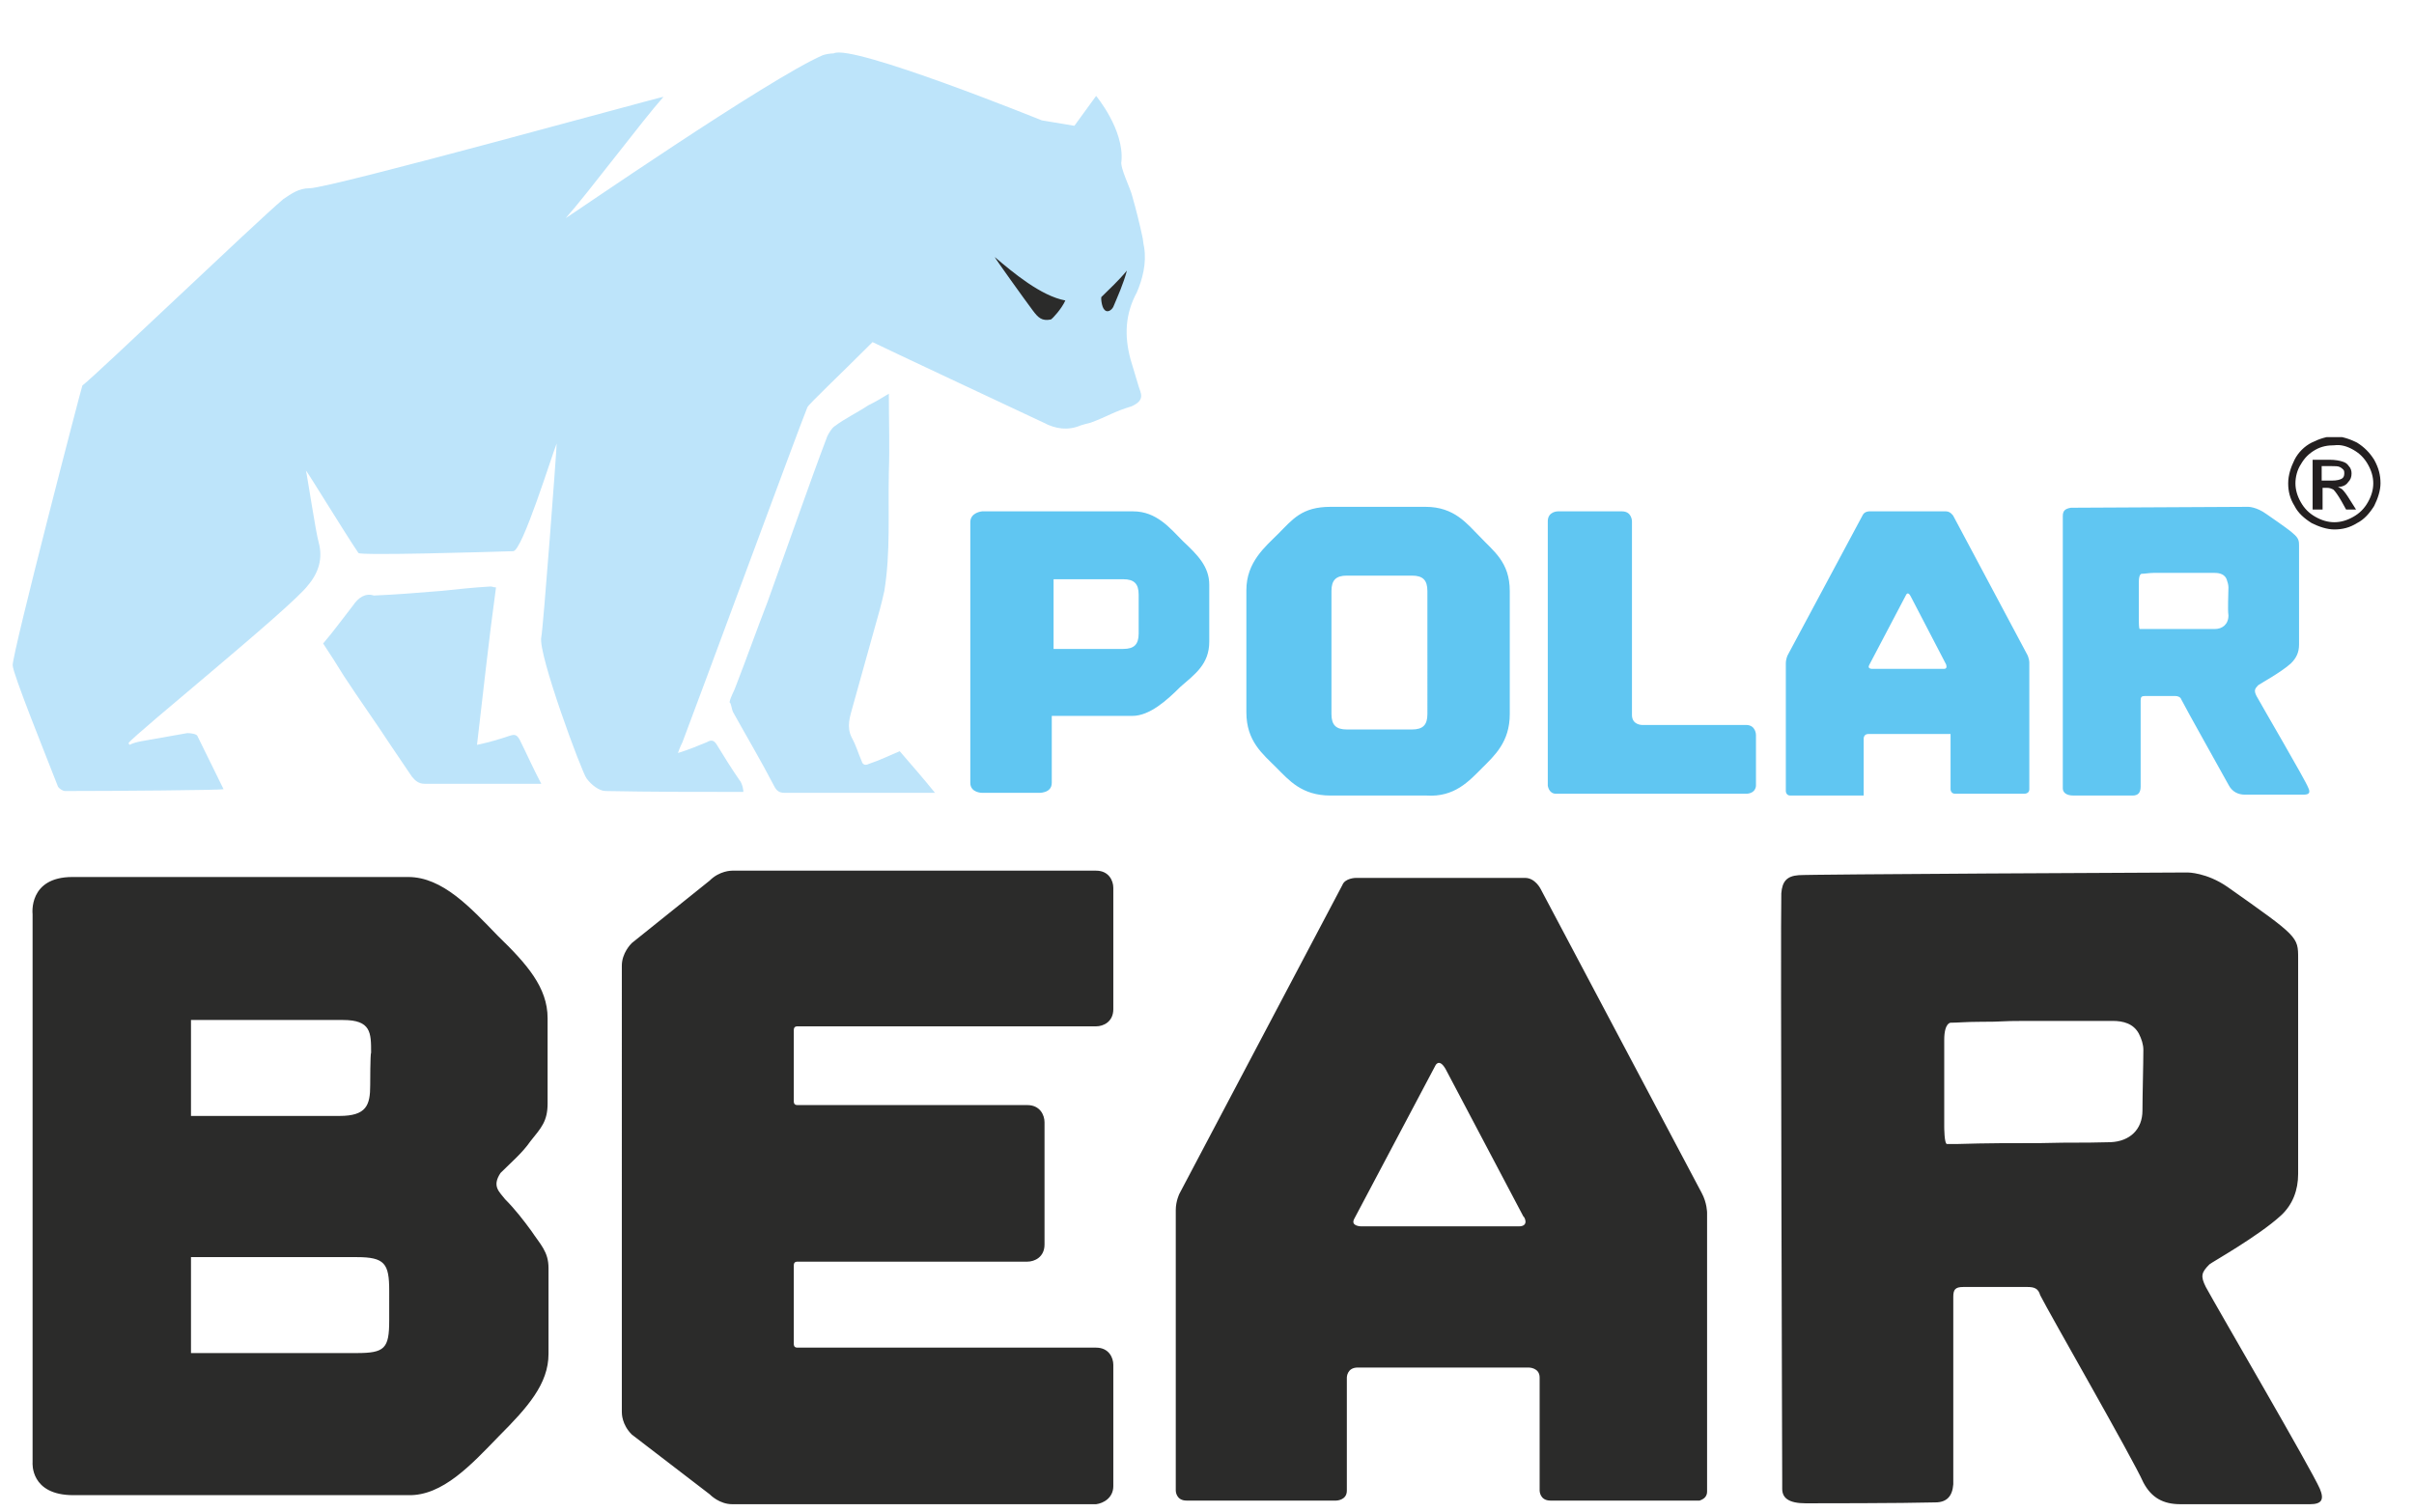
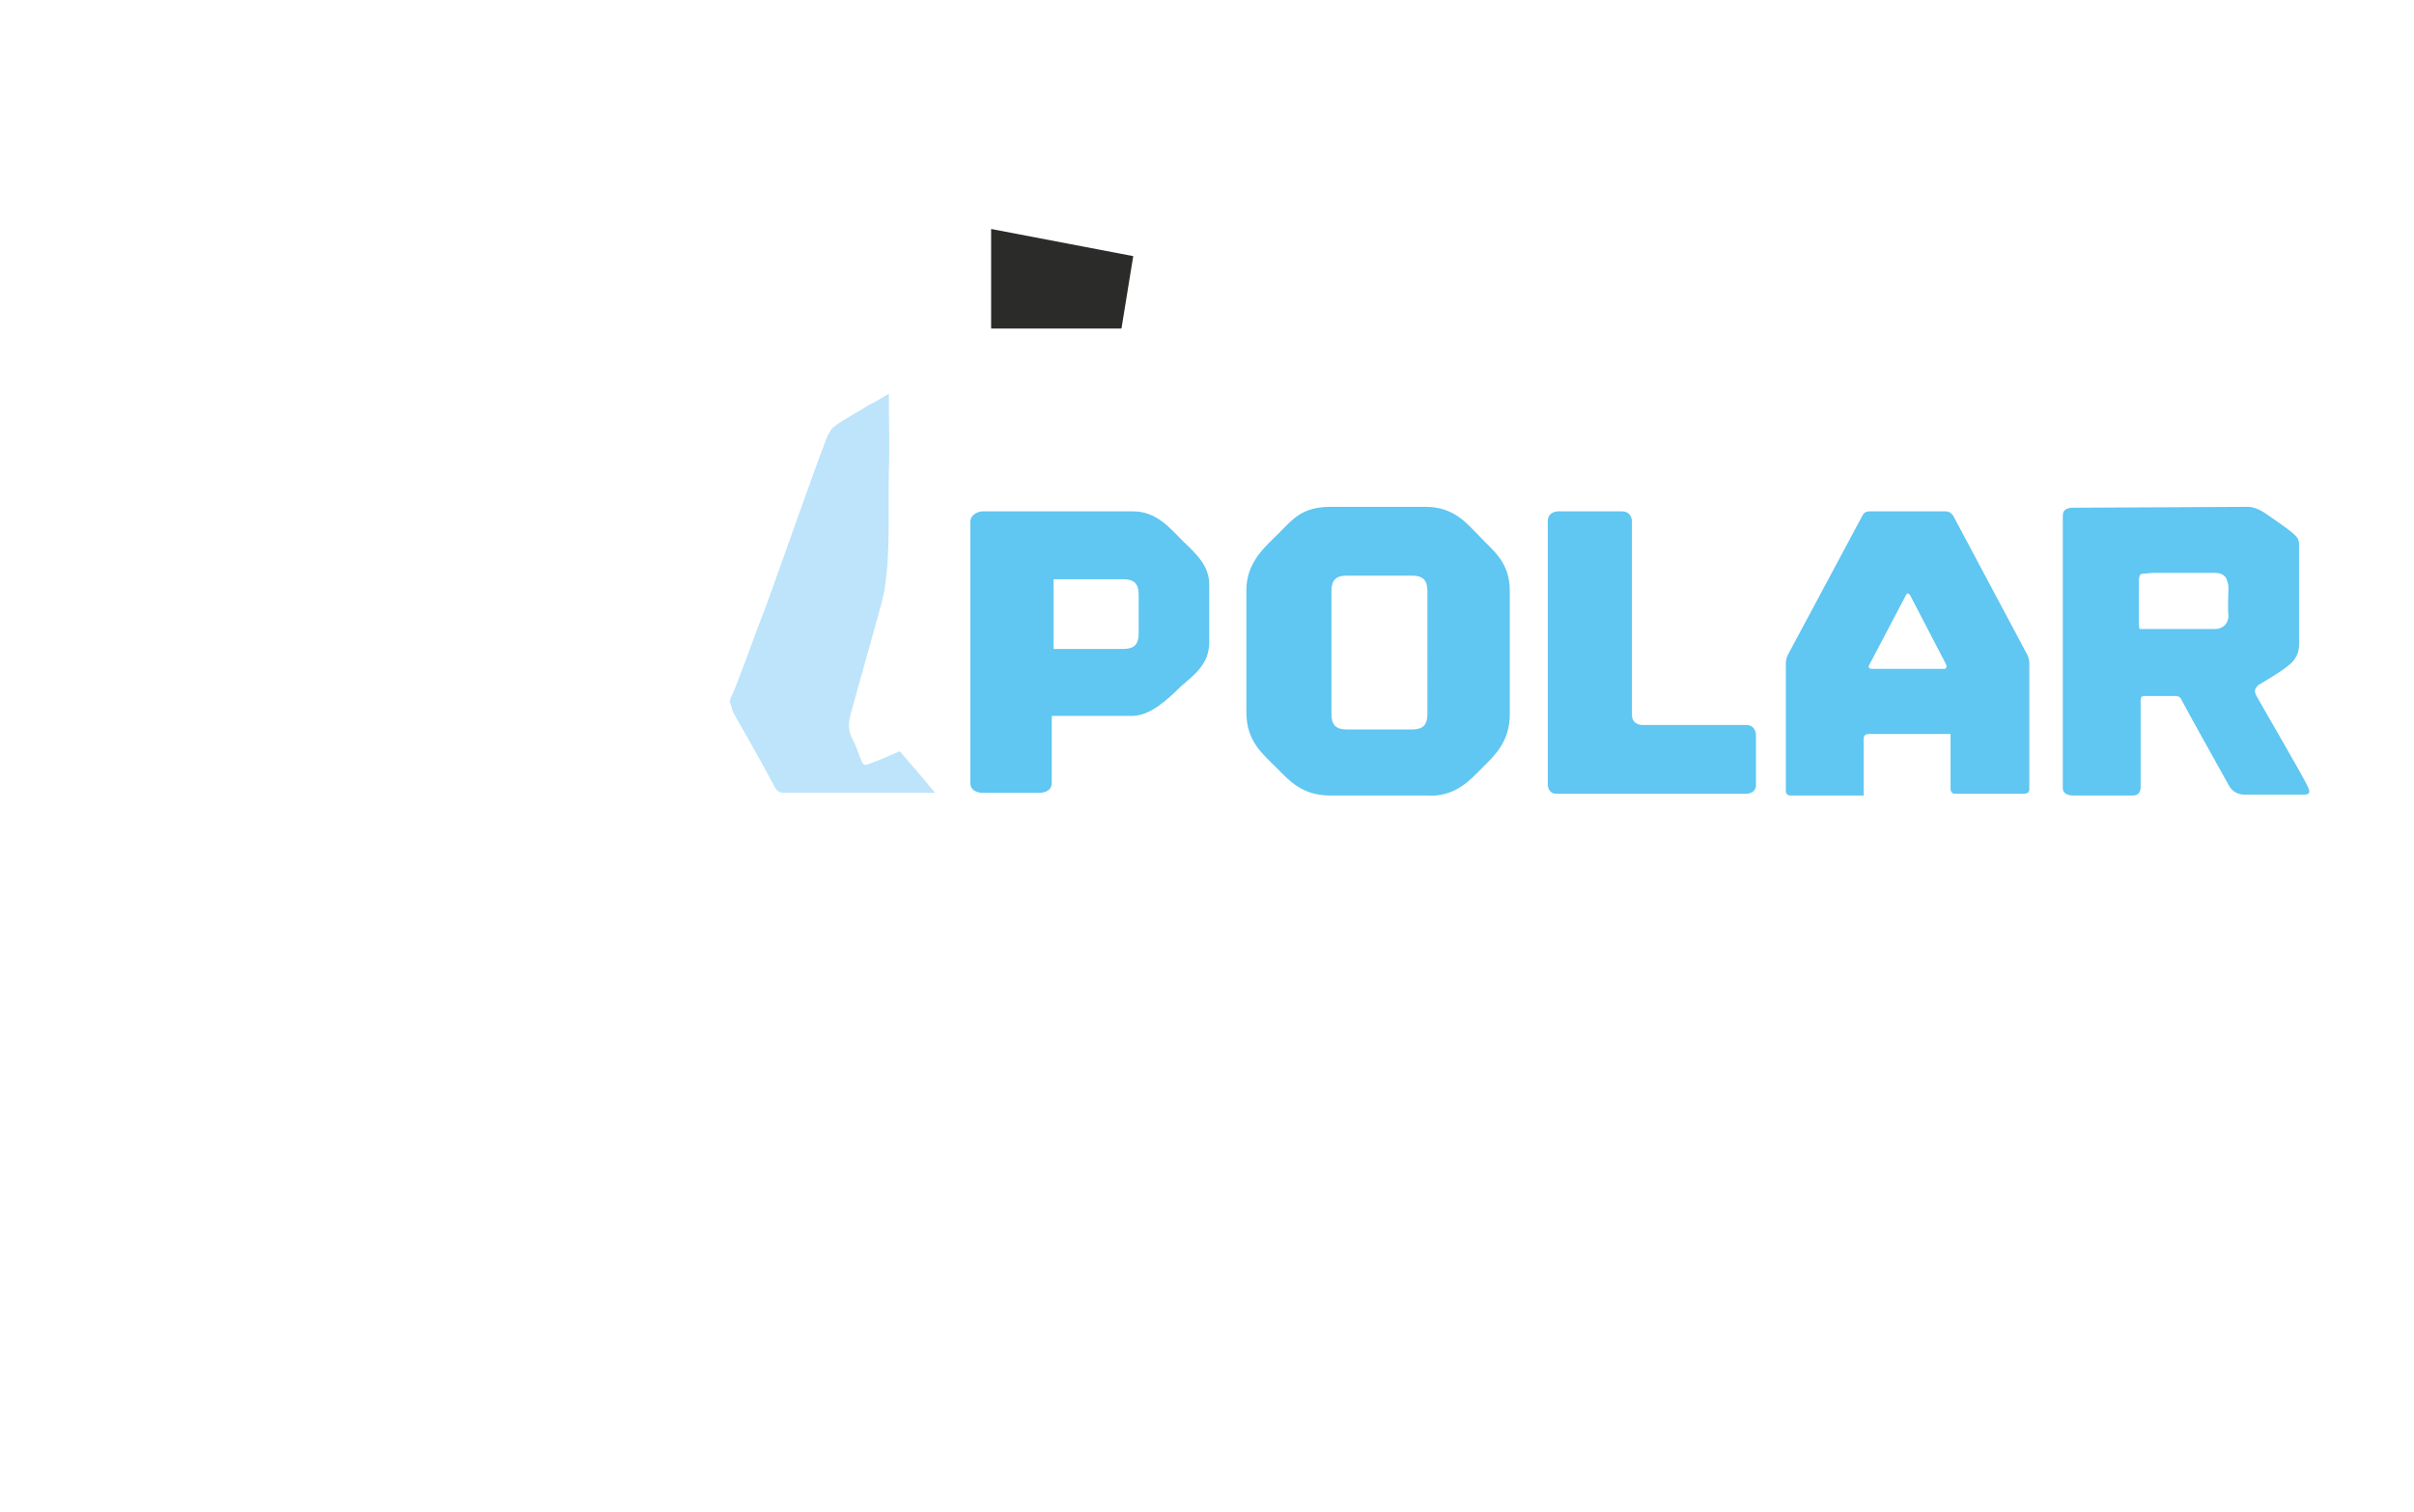
<svg xmlns="http://www.w3.org/2000/svg" xmlns:xlink="http://www.w3.org/1999/xlink" version="1.1" id="Layer_1" x="0px" y="0px" viewBox="0 0 266.7 167.1" style="enable-background:new 0 0 266.7 167.1;" xml:space="preserve">
  <style type="text/css">
	.st0{fill:#2B2B2A;}
	.st1{fill:#BDE4FA;}
	.st2{fill:#60C6F2;}
	.st3{clip-path:url(#SVGID_2_);fill:#231F20;}
</style>
  <polygon class="st0" points="109.5,25.3 109.5,36.3 123.9,36.3 125.2,28.3 " />
-   <path class="st1" d="M126.4,27.3c-0.1-0.4-0.1-0.8-0.2-1.2c-0.3-1.4-0.7-3-1.1-4.4c-0.2-0.9-1.4-3.2-1.2-3.9  c0.3-3.5-2.8-7.2-2.8-7.2l-2.4,3.3l-3.6-0.6c0,0-21-8.5-23-7.4l0,0c-0.4,0-0.9,0.1-1.2,0.2c-6,2.6-28.3,18-28.4,18  c2.5-2.8,8.4-10.7,10.8-13.4c0-0.1-36.8,10.1-39.1,10.1c-1.2,0-2,0.6-2.9,1.2C28,24.8,11.1,41,9.1,42.6C9,42.8,1.4,72,1.4,73.5  c0,0.9,3.6,9.8,5,13.4c0.1,0.2,0.5,0.5,0.8,0.5c5.7,0,17.2-0.1,17.5-0.2c-1-2-1.9-3.9-2.9-5.9c-0.1-0.2-0.7-0.3-1.1-0.3  c-1.7,0.3-3.4,0.6-5.1,0.9c-0.5,0.1-0.9,0.2-1.3,0.4c0-0.1-0.1-0.1-0.1-0.2c0.7-1,17.9-14.9,19.8-17.4c1.2-1.4,1.7-3,1.2-4.8  c-0.3-1-1.3-7.6-1.4-7.9c0.1,0,4.3,6.9,5.8,9.1c0.2,0.3,14-0.1,17.1-0.2c1,0,4.3-10.7,4.8-11.9c0,0.7-1.5,20.6-1.7,21.4  c-0.4,1.8,4.5,15,5,15.6c0.5,0.7,1.4,1.4,2.1,1.4c5.1,0.1,10.1,0.1,15.2,0.1c0.1,0-0.1-1-0.4-1.3c-0.9-1.3-1.7-2.6-2.5-3.9  c-0.3-0.5-0.6-0.6-1.1-0.3c-1,0.4-1.9,0.8-3.2,1.2c0.2-0.6,0.4-1,0.5-1.2c1.2-3.1,13-35.1,13.8-37c0.1-0.3,3.6-3.6,7.2-7.2  c1.2,0.6,15.7,7.4,18.9,8.9c1.3,0.7,2.7,0.9,4.1,0.3c0.3-0.1,0.7-0.2,1.1-0.3c1.9-0.7,2.5-1.2,4.5-1.8c1.6-0.7,1-1.5,0.8-2.2  c-0.3-1-0.6-2-0.9-3c-0.7-2.6-0.6-5,0.7-7.4C126.2,30.9,126.7,29.1,126.4,27.3 M117.7,33.2c-0.4,0.9-1.4,2-1.6,2.1  c-1,0.2-1.4-0.2-2-1c-0.9-1.2-4.2-5.8-4.2-5.9C111.9,30.1,115,32.7,117.7,33.2 M124.5,29.9c-0.4,1.5-1,2.8-1.5,4  c-0.2,0.4-0.7,0.7-1,0.3c-0.3-0.3-0.4-1.4-0.3-1.4C122.6,31.9,123.5,31.1,124.5,29.9" />
-   <path class="st1" d="M39,66.9c-1.1,1.4-2.1,2.8-3.3,4.2c0.8,1.2,1.5,2.3,2.3,3.6c1.7,2.6,3.5,5.1,5.2,7.7c0.8,1.2,1.5,2.2,2.3,3.4  c0.4,0.5,0.8,0.8,1.4,0.8c4.1,0,8.3,0,12.4,0c0.1,0,0.3,0,0.5,0c-0.9-1.7-1.6-3.3-2.4-4.9c-0.3-0.5-0.5-0.6-1.1-0.4  c-1.2,0.4-2.2,0.7-3.6,1c0.7-5.9,1.3-11.6,2.1-17.4c-0.3,0-0.4-0.1-0.6-0.1c-1.8,0.1-3.6,0.3-5.6,0.5c-2.4,0.2-4.9,0.4-7.3,0.5  C40.4,65.5,39.6,66,39,66.9" />
  <path class="st1" d="M81,78.7c1.5,2.7,3.1,5.4,4.5,8.1c0.3,0.6,0.6,0.8,1.2,0.8c5.4,0,10.7,0,16,0c0.1,0,0.3,0,0.6,0  c-1.3-1.6-2.6-3.1-3.9-4.6c-1.2,0.5-2.2,1-3.4,1.4c-0.4,0.2-0.7,0.1-0.8-0.3c-0.4-0.9-0.6-1.7-1.1-2.6c-0.6-1.2-0.2-2.3,0.1-3.4  c0.4-1.4,0.8-2.9,1.2-4.3s0.8-2.9,1.2-4.3c0.4-1.4,0.8-2.8,1.1-4.2c0.7-4.3,0.4-8.6,0.5-13.1c0.1-2.9,0-5.8,0-8.7  c-0.8,0.5-1.5,0.9-2.3,1.3c-1.2,0.8-2.5,1.4-3.7,2.3c-0.3,0.2-0.6,0.7-0.8,1.1c-1.1,2.9-2.1,5.7-3.1,8.5c-1.2,3.3-2.3,6.5-3.5,9.8  c-1.2,3.1-2.3,6.2-3.5,9.3c-0.2,0.6-0.6,1.2-0.7,1.8C80.8,77.7,80.8,78.3,81,78.7" />
-   <path class="st0" d="M243.7,142.2c-0.6-1.2-0.5-1.6,0.4-2.5c0.2-0.2,5.4-3.1,7.9-5.4c1.3-1.2,1.9-2.8,1.9-4.6c0-6.6,0-17.2,0-23.8  c0-2.4,0-2.4-7.8-7.9c-2.3-1.6-4.4-1.6-4.4-1.6c-2.1,0-42.4,0.2-43,0.3c-1.3,0.1-1.8,0.7-1.9,2c-0.1,3.3,0.1,65,0.1,64.9  c0-0.1,0,0.9,0,0.9c0,1,0.7,1.6,2.6,1.6c1.1,0,10.6,0,14.3-0.1c1.3,0,1.9-0.7,2-2c0-3.2,0-16.3,0-20.7c0-0.8,0.2-1.1,1.1-1.1  c0.5,0,3.9,0,7.1,0c0.8,0,1.2,0.2,1.4,0.9c1,2,10.2,18,11.4,20.7c0.9,1.7,2.2,2.4,4.1,2.4c3.4,0,12.2,0,14.3,0  c1.3,0,1.6-0.5,1.1-1.7C255.4,162.4,245,144.6,243.7,142.2 M236.7,122.7c0,2.1-1.4,3.4-3.5,3.5c-3.9,0.1-3.7,0-7.7,0.1  c-3.1,0-6.1,0-9.2,0.1c-0.5,0-0.9,0-1.2,0s-0.3-1.9-0.3-1.9v-9.6c0-1.9,0.7-1.9,0.7-1.9c0.7,0,1.8-0.1,3.1-0.1  c3.1,0,2.1-0.1,5.2-0.1c1.6,0,3.4,0,5,0c1.5,0,3.1,0,4.6,0c1.2,0,2.3,0.3,2.9,1.4c0.3,0.6,0.5,1.2,0.5,1.8  C236.8,117.5,236.7,121.1,236.7,122.7 M188.6,164.8V134c0,0,0-1.1-0.6-2.2l-17.8-33.6c0,0-0.6-1.2-1.7-1.2h-18.7c0,0-1.2,0-1.5,0.8  l-18,34.1c0,0-0.4,0.8-0.4,1.8v31c0,0,0,1.1,1.2,1.1h16.5c0,0,1.2,0,1.2-1.1v-12.5c0,0,0-1.1,1.2-1.1h18.9c0,0,1.2,0,1.2,1.1v12.5  c0,0,0,1.1,1.2,1.1h16.6C187.4,165.8,188.6,165.8,188.6,164.8 M167.8,135.5h-17.4c0,0-1.2,0-0.8-0.8l9-17c0,0,0.4-0.8,1.1,0.4  l8.6,16.3C168.4,134.4,169,135.5,167.8,135.5 M123,164.2v-13.4c0-0.8-0.5-1.9-1.9-1.9h-33c-0.4,0-0.4-0.3-0.4-0.4v-8.7  c0-0.4,0.3-0.4,0.4-0.4h25.4c0.8,0,1.9-0.5,1.9-1.9V124c0-0.8-0.5-1.9-1.9-1.9H88.1c-0.4,0-0.4-0.3-0.4-0.4v-7.9  c0-0.4,0.3-0.4,0.4-0.4h33c0.8,0,1.9-0.5,1.9-1.9V98.1c0-0.8-0.5-1.9-1.9-1.9H80.9c-0.1,0-1.4,0-2.5,1.1l-8.6,6.9  c-0.1,0.1-1.1,1.1-1.1,2.5V156c0,0.2,0,1.4,1.1,2.5l8.6,6.6c0.1,0.1,1.1,1.1,2.5,1.1h40.2C121.9,166.1,123,165.5,123,164.2   M55.1,158.7c3.2-3.2,5.5-5.8,5.5-9.1v-9.5c0-1.8-0.9-2.6-1.9-4.1c-0.8-1.1-1.8-2.4-2.9-3.5l0,0c-0.6-0.8-1.5-1.4-0.5-2.9  c1.2-1.2,2.4-2.2,3.3-3.5c1.2-1.5,1.9-2.2,1.9-4.2v-9.4c0-3.4-2.3-6-5.5-9.1c-3-3.1-6.1-6.5-9.9-6.5H8c-4.9,0-4.4,4.1-4.4,4.1v27.5  v5.1v28c0,0-0.3,3.6,4.5,3.6h37C48.9,165.3,52.1,161.8,55.1,158.7 M40.9,119.9c0,2.2-0.4,3.4-3.4,3.4H21.1v-10.6h16.8  c3.1,0,3.1,1.4,3.1,3.6C40.9,116.4,40.9,119.9,40.9,119.9z M43,145.9c0,3.1-0.5,3.6-3.6,3.6H21.1v-10.6h18.3c3.1,0,3.6,0.7,3.6,3.7  V145.9z" />
  <path class="st2" d="M249.3,76.9c-0.3-0.6-0.2-0.8,0.2-1.2c0.1-0.1,2.5-1.4,3.6-2.4c0.6-0.6,0.9-1.2,0.9-2.1c0-3,0-7.9,0-10.8  c0-1.1,0-1.1-3.6-3.6c-1.1-0.8-2-0.8-2-0.8c-1,0-19.4,0.1-19.6,0.1c-0.6,0.1-0.9,0.3-0.9,0.9c0,1.4,0,29.7,0,29.7v0.4  c0,0.4,0.3,0.8,1.2,0.8c0.5,0,4.8,0,6.5,0c0.6,0,0.9-0.3,0.9-1c0-1.4,0-7.5,0-9.5c0-0.4,0.1-0.5,0.5-0.5c0.2,0,1.8,0,3.3,0  c0.3,0,0.6,0.1,0.7,0.4c0.5,1,4.6,8.3,5.2,9.4c0.4,0.8,1.1,1.1,1.8,1.1c1.5,0,5.6,0,6.5,0c0.6,0,0.8-0.2,0.5-0.8  C254.7,86.2,249.9,78,249.3,76.9 M246.2,68c0,1-0.7,1.5-1.5,1.5c-1.8,0-1.7,0-3.5,0c-1.4,0-2.8,0-4.2,0c-0.2,0-0.4,0-0.6,0  c-0.1,0-0.1-0.9-0.1-0.9v-4.3c0-0.9,0.3-0.9,0.3-0.9c0.3,0,0.9-0.1,1.3-0.1c1.4,0,1,0,2.4,0c0.8,0,1.5,0,2.3,0c0.7,0,1.4,0,2.1,0  c0.6,0,1.1,0.2,1.3,0.7c0.1,0.3,0.2,0.6,0.2,0.9C246.2,65.7,246.1,67.3,246.2,68 M224.2,87.2v-14c0,0,0-0.5-0.3-1L215.8,57  c0,0-0.3-0.5-0.8-0.5h-8.5c0,0-0.5,0-0.7,0.4l-8.3,15.5c0,0-0.2,0.4-0.2,0.9v14.1c0,0,0,0.5,0.5,0.5h8.1v-6.3c0,0,0-0.5,0.5-0.5h9.1  v6.1c0,0,0,0.5,0.5,0.5h7.6C223.7,87.7,224.2,87.7,224.2,87.2 M214.8,73.9h-8c0,0-0.5,0-0.3-0.4l4.1-7.8c0,0,0.2-0.4,0.5,0.2  l3.9,7.5C215,73.4,215.2,73.9,214.8,73.9 M194,86.7v-5.5c0,0,0-1.1-1.1-1.1h-11.5c0,0-1.1,0-1.1-1.1V57.6c0,0,0-1.1-1.1-1.1h-7.1  c0,0-1.1,0-1.1,1.1v29.2c0,0,0.1,0.9,0.9,0.9H193C194.1,87.6,194,86.7,194,86.7 M163.7,84.9c1.4-1.4,3.1-2.9,3.1-6V65.3  c0-3.2-1.8-4.4-3.3-6c-1.4-1.4-2.8-3.3-6-3.3H147c-3.2,0-4.2,1.4-5.8,3c-1.4,1.4-3.5,3.1-3.5,6.2v13.5c0,3.2,1.8,4.6,3.3,6.1  c1.4,1.4,2.8,3.1,6,3.1h10.6C160.7,88.1,162.3,86.3,163.7,84.9 M157.7,78.9c0,1.2-0.5,1.7-1.7,1.7h-7.2c-1.2,0-1.7-0.5-1.7-1.7V65.3  c0-1.2,0.5-1.7,1.7-1.7h7.2c1.2,0,1.7,0.5,1.7,1.7V78.9z M133.6,70.9v-6.3c0-2-1.3-3.3-2.9-4.8c-1.4-1.4-2.9-3.3-5.5-3.3h-16.7  c0,0-1.3,0.1-1.3,1.2v28.8c0,1.1,1.3,1.1,1.3,1.1h6.2c0,0,1.5,0.1,1.5-1.1v-7.4h8.9c1.9,0,3.8-1.7,5.3-3.2  C132,74.5,133.6,73.4,133.6,70.9 M125.8,70c0,1.2-0.5,1.7-1.7,1.7h-7.7V64h7.7c1.2,0,1.7,0.5,1.7,1.7V70z" />
  <g>
    <defs>
-       <rect id="SVGID_1_" x="252.8" y="48.3" width="10.2" height="10.2" />
-     </defs>
+       </defs>
    <clipPath id="SVGID_2_">
      <use xlink:href="#SVGID_1_" style="overflow:visible;" />
    </clipPath>
-     <path class="st3" d="M256.6,51.5h1c0.4,0,0.7,0,0.9,0.1c0.2,0.1,0.3,0.2,0.4,0.3c0.1,0.1,0.1,0.3,0.1,0.4c0,0.3-0.1,0.5-0.3,0.6   c-0.2,0.1-0.5,0.2-1.1,0.2h-1.1V51.5z M256.6,56.2v-2.3h0.5c0.3,0,0.5,0.1,0.7,0.2c0.2,0.2,0.5,0.6,0.9,1.3l0.5,0.9h1.1l-0.7-1.1   c-0.3-0.5-0.6-0.9-0.8-1.1c-0.1-0.1-0.3-0.2-0.5-0.3c0.5,0,0.9-0.2,1.1-0.5c0.3-0.3,0.4-0.6,0.4-1c0-0.3-0.1-0.6-0.3-0.8   c-0.2-0.3-0.4-0.4-0.7-0.5c-0.3-0.1-0.8-0.2-1.4-0.2h-1.9v5.5H256.6z M260,49.7c0.7,0.4,1.2,0.9,1.6,1.6c0.4,0.7,0.6,1.4,0.6,2.1   c0,0.7-0.2,1.4-0.6,2.1c-0.4,0.7-0.9,1.2-1.6,1.6c-0.7,0.4-1.4,0.6-2.1,0.6s-1.4-0.2-2.1-0.6c-0.7-0.4-1.2-0.9-1.6-1.6   c-0.4-0.7-0.6-1.4-0.6-2.1c0-0.7,0.2-1.5,0.6-2.1c0.4-0.7,0.9-1.2,1.6-1.6c0.7-0.4,1.4-0.5,2.1-0.5C258.6,49.1,259.3,49.3,260,49.7    M255.4,48.9c-0.8,0.4-1.5,1.1-1.9,1.9s-0.7,1.7-0.7,2.6c0,0.9,0.2,1.7,0.7,2.5c0.4,0.8,1.1,1.4,1.9,1.9c0.8,0.4,1.7,0.7,2.5,0.7   c0.9,0,1.7-0.2,2.5-0.7c0.8-0.4,1.4-1.1,1.9-1.9c0.4-0.8,0.7-1.7,0.7-2.5c0-0.9-0.2-1.7-0.7-2.6c-0.5-0.8-1.1-1.4-1.9-1.9   c-0.8-0.4-1.7-0.7-2.5-0.7S256.2,48.5,255.4,48.9" />
  </g>
</svg>